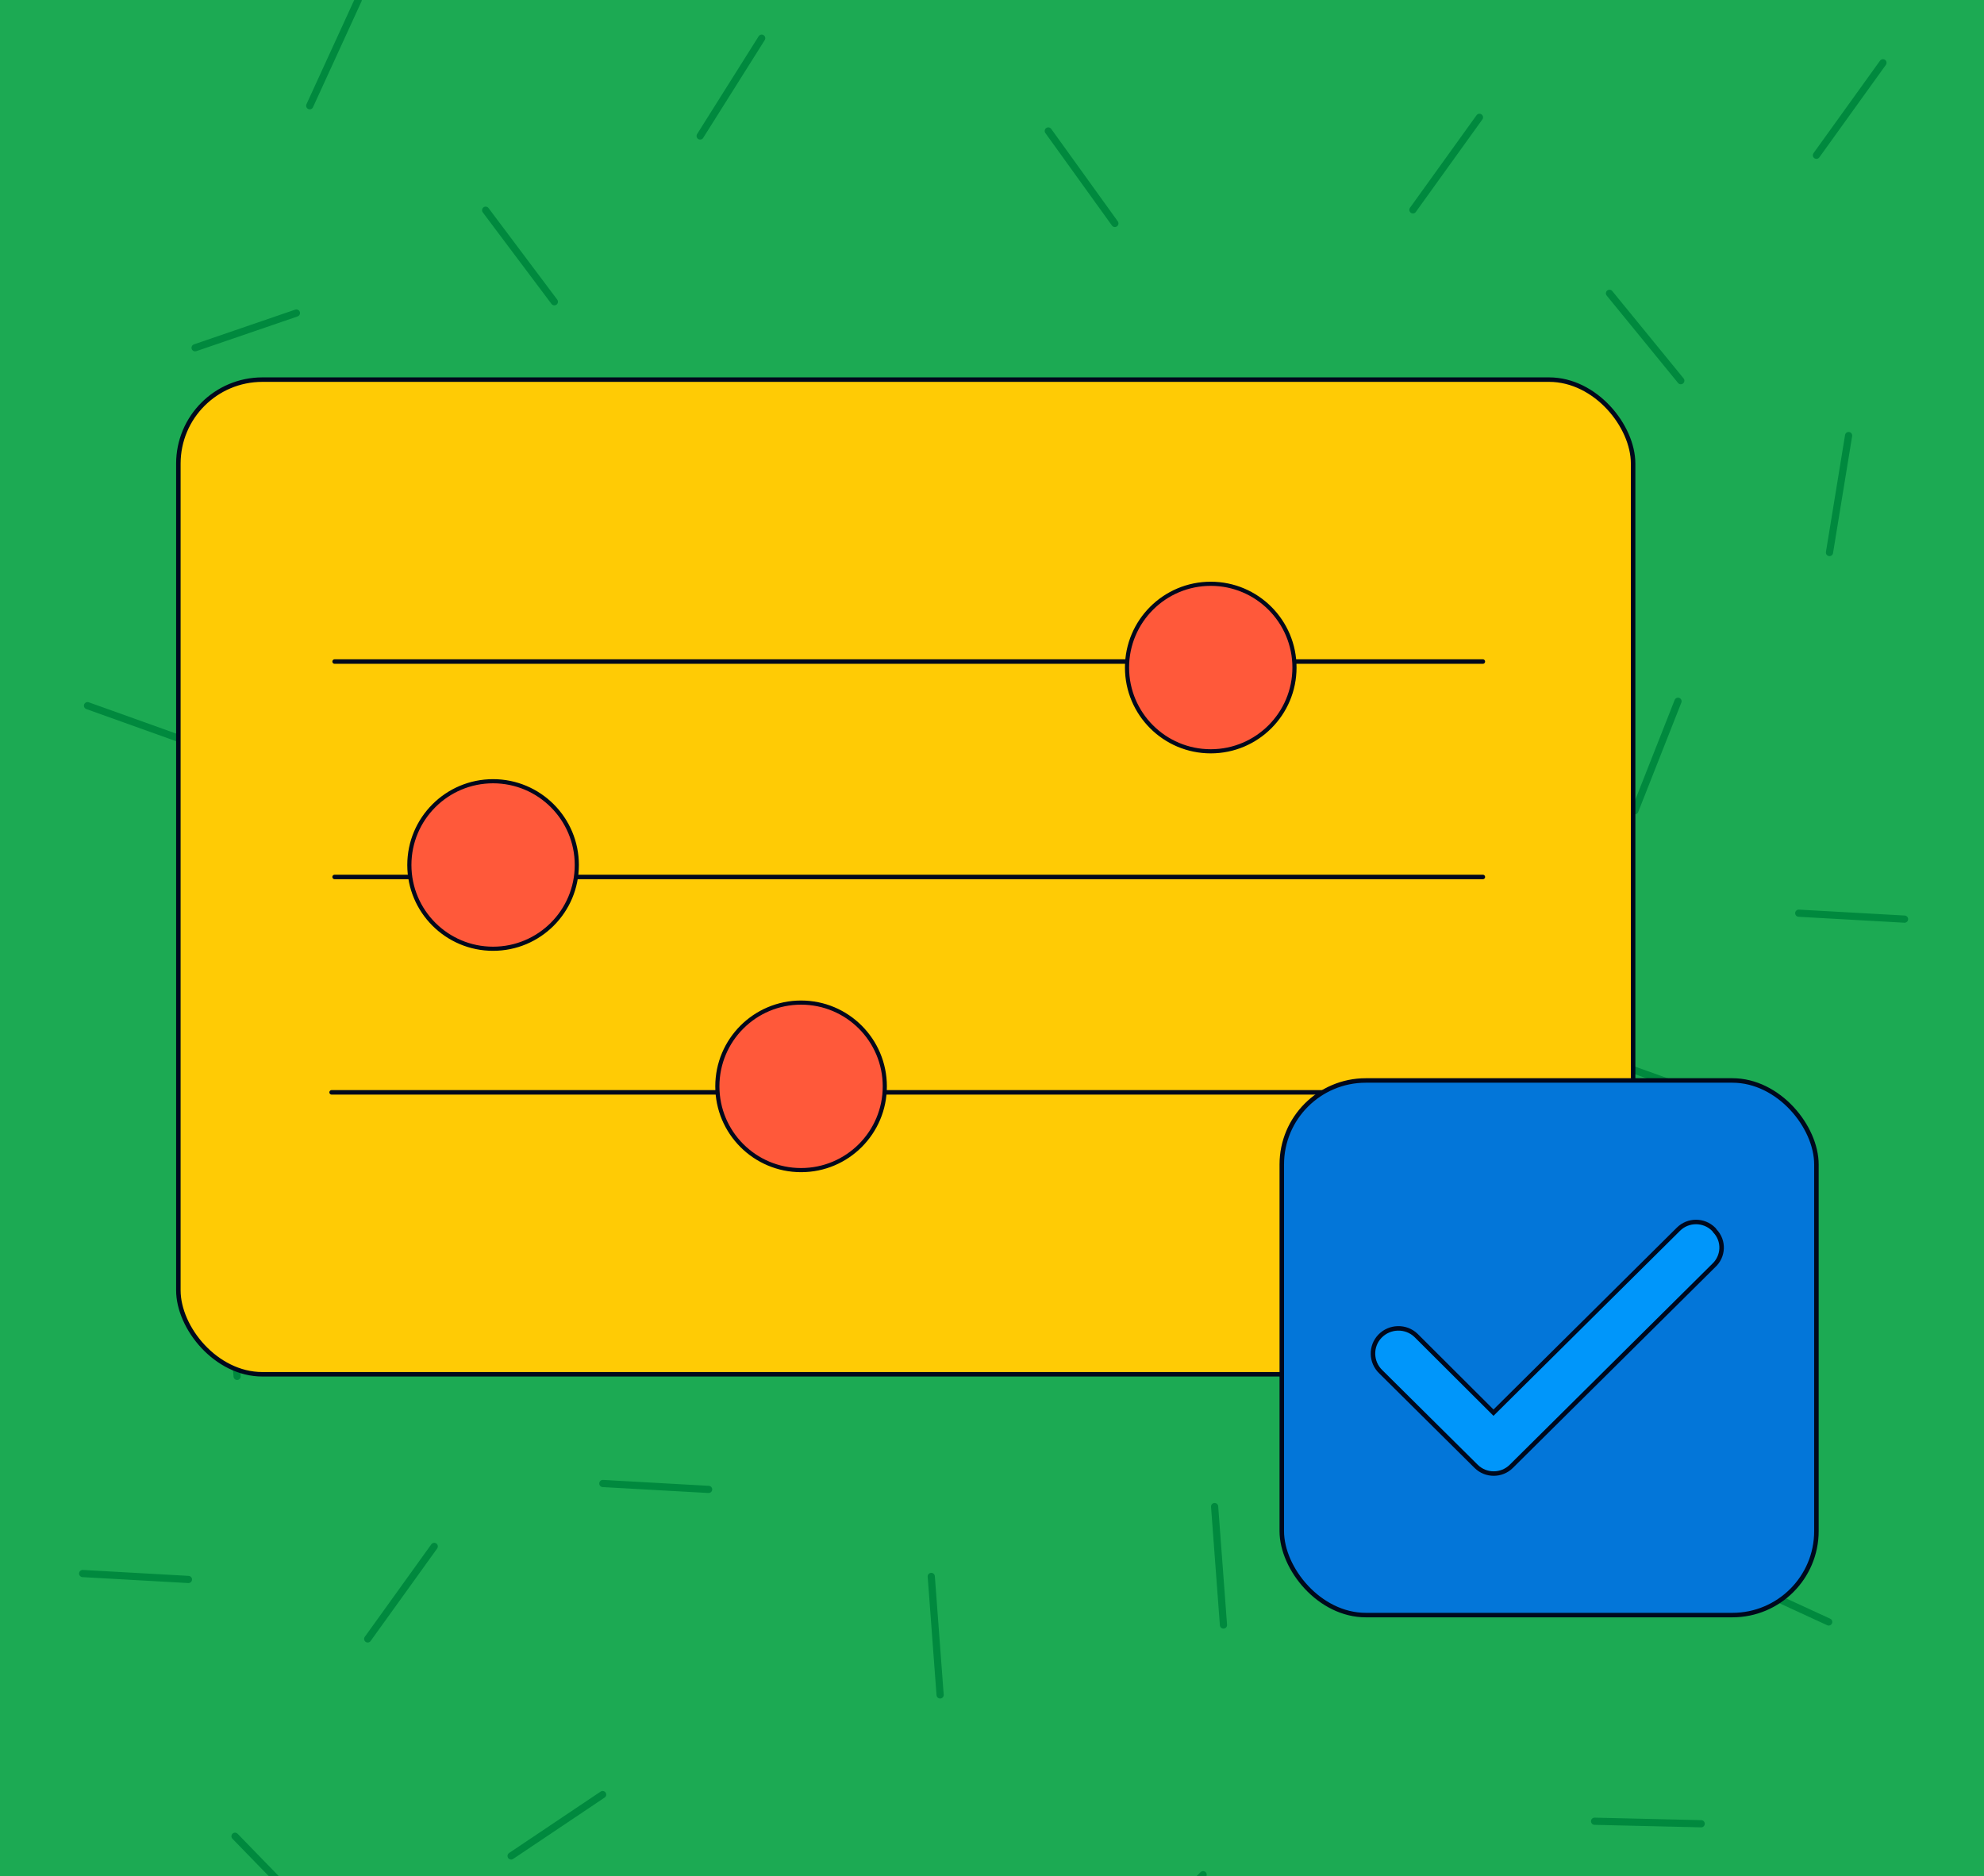
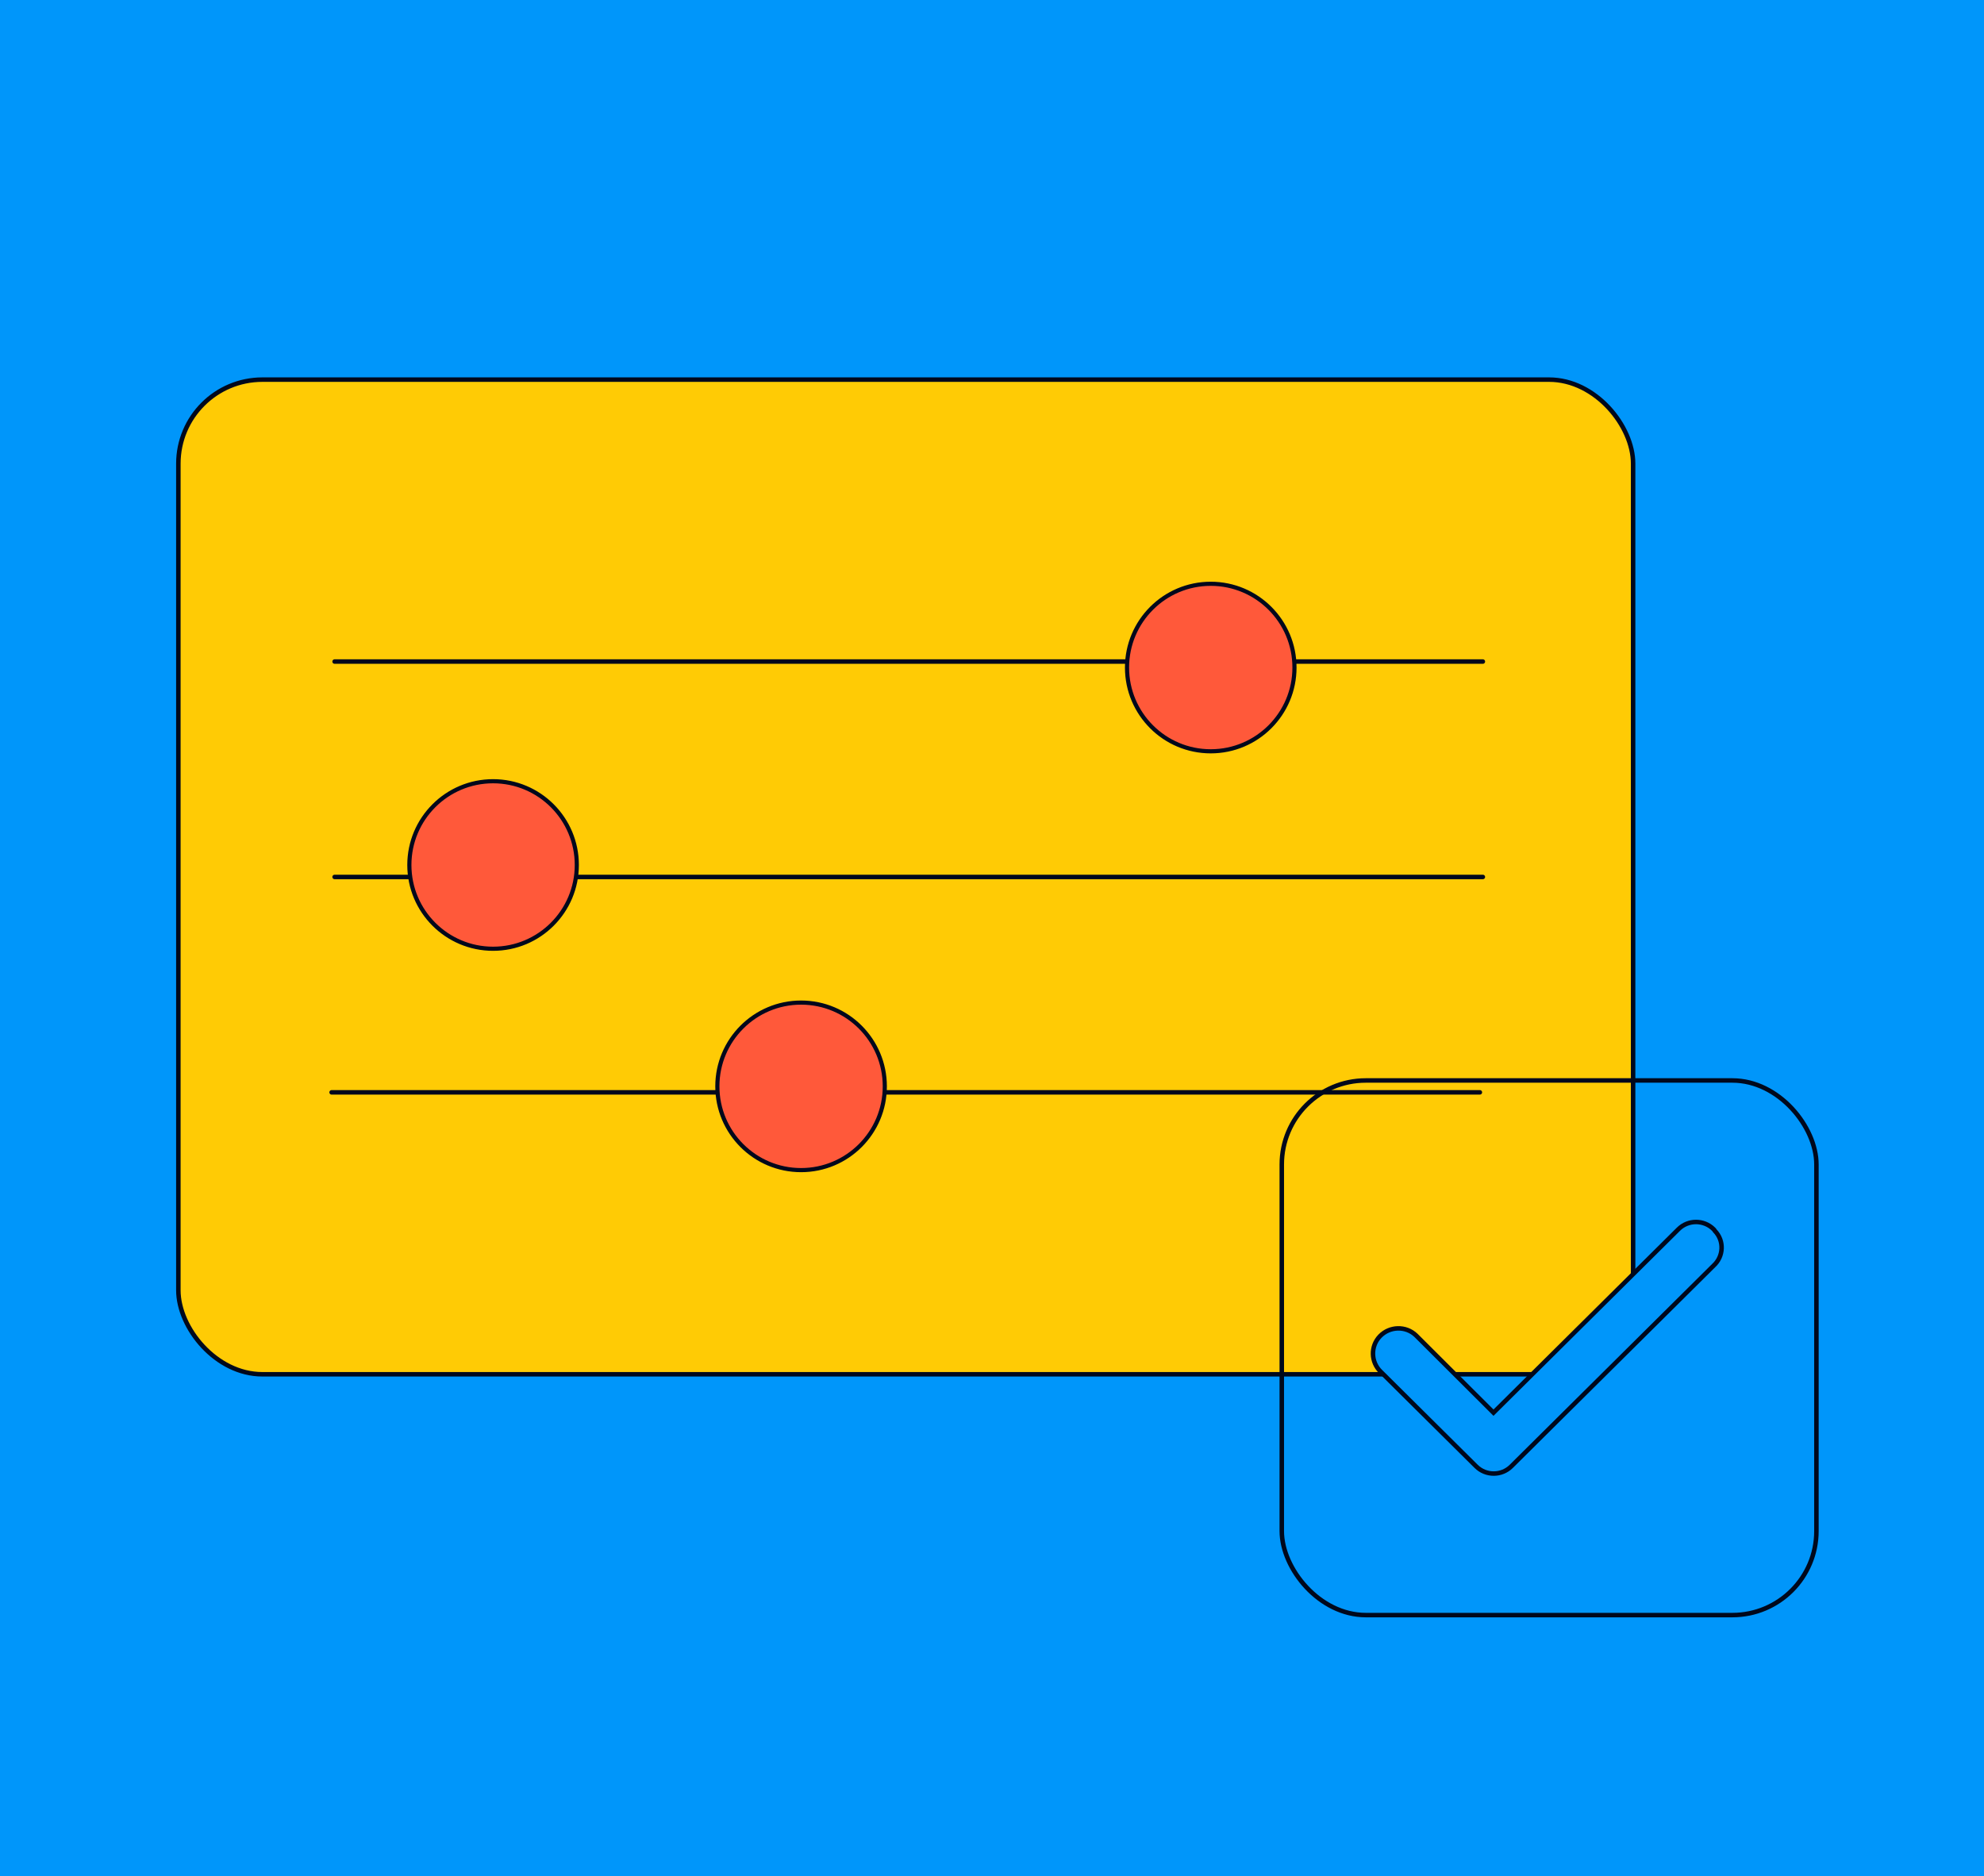
<svg xmlns="http://www.w3.org/2000/svg" width="552" height="522" viewBox="0 0 552 522" fill="none">
  <rect x="0" y="0" width="552" height="522" fill="#333333" stroke="none" />
  <g clip-path="url(#clip0_1746_126407)">
    <rect width="552" height="522" fill="white" />
    <g clip-path="url(#clip1_1746_126407)">
      <rect width="552" height="522" fill="#0096FA" />
      <g clip-path="url(#clip2_1746_126407)">
        <rect width="552" height="522" fill="white" />
        <g clip-path="url(#clip3_1746_126407)">
          <rect width="745" height="522" fill="#1CAA53" />
-           <path d="M65.391 510.914L87.037 533.189" stroke="#00893E" stroke-width="2" stroke-linecap="round" />
          <path d="M142.204 516.398L167.668 499.317" stroke="#00893E" stroke-width="2" stroke-linecap="round" />
          <path d="M447.801 81.613L467.643 105.913" stroke="#00893E" stroke-width="2" stroke-linecap="round" />
          <path d="M473.27 304.402L445.009 294.282" stroke="#00893E" stroke-width="2" stroke-linecap="round" />
          <path d="M413.899 432.738L436.188 410.763" stroke="#00893E" stroke-width="2" stroke-linecap="round" />
          <path d="M312.454 543.582L334.742 521.607" stroke="#00893E" stroke-width="2" stroke-linecap="round" />
          <path d="M300.231 338.848L322.52 316.872" stroke="#00893E" stroke-width="2" stroke-linecap="round" />
          <path d="M237.856 174.484L260.145 152.509" stroke="#00893E" stroke-width="2" stroke-linecap="round" />
          <path d="M443.653 506.734L473.311 507.433" stroke="#00893E" stroke-width="2" stroke-linecap="round" />
          <path d="M110.774 293.773L82.513 283.653" stroke="#00893E" stroke-width="2" stroke-linecap="round" />
          <path d="M52.618 206.465L24.356 196.344" stroke="#00893E" stroke-width="2" stroke-linecap="round" />
          <path d="M158.297 213.039L132.383 229.246" stroke="#00893E" stroke-width="2" stroke-linecap="round" />
          <path d="M98.161 152.953L95.134 186.081" stroke="#00893E" stroke-width="2" stroke-linecap="round" />
          <path d="M135.122 58.492L154.234 83.961" stroke="#00893E" stroke-width="2" stroke-linecap="round" />
          <path d="M211.918 10.629L194.802 37.828" stroke="#00893E" stroke-width="2" stroke-linecap="round" />
          <path d="M466.864 195.117L454.859 225.57" stroke="#00893E" stroke-width="2" stroke-linecap="round" />
          <path d="M311.583 210.074L299.578 240.527" stroke="#00893E" stroke-width="2" stroke-linecap="round" />
          <path d="M406.571 355.449L377.378 349.532" stroke="#00893E" stroke-width="2" stroke-linecap="round" />
          <path d="M245.387 294.355L216.195 288.439" stroke="#00893E" stroke-width="2" stroke-linecap="round" />
          <path d="M350.215 133.883L321.023 127.966" stroke="#00893E" stroke-width="2" stroke-linecap="round" />
          <path d="M394.133 250.391L365.204 257.76" stroke="#00893E" stroke-width="2" stroke-linecap="round" />
          <path d="M423.586 154.672L399.608 174.278" stroke="#00893E" stroke-width="2" stroke-linecap="round" />
          <path d="M120.817 430.266L102.306 456.004" stroke="#00893E" stroke-width="2" stroke-linecap="round" />
          <path d="M337.938 419.176L340.4 452.14" stroke="#00893E" stroke-width="2" stroke-linecap="round" />
          <path d="M259.102 438.625L261.564 471.589" stroke="#00893E" stroke-width="2" stroke-linecap="round" />
          <path d="M63.504 349.996L65.967 382.96" stroke="#00893E" stroke-width="2" stroke-linecap="round" />
          <path d="M146.977 336.328L141.73 368.879" stroke="#00893E" stroke-width="2" stroke-linecap="round" />
          <path d="M197.157 414.41L167.727 412.76" stroke="#00893E" stroke-width="2" stroke-linecap="round" />
          <path d="M529.891 255.734L500.461 254.084" stroke="#00893E" stroke-width="2" stroke-linecap="round" />
          <path d="M52.43 439.465L23 437.814" stroke="#00893E" stroke-width="2" stroke-linecap="round" />
          <path d="M514.329 121.195L509.01 153.732" stroke="#00893E" stroke-width="2" stroke-linecap="round" />
          <path d="M485.153 355.309L479.835 387.845" stroke="#00893E" stroke-width="2" stroke-linecap="round" />
          <path d="M481.528 438.742L508.793 451.288" stroke="#00893E" stroke-width="2" stroke-linecap="round" />
          <path d="M523.887 17.461L505.377 43.199" stroke="#00893E" stroke-width="2" stroke-linecap="round" />
-           <path d="M411.622 32.645L393.111 58.383" stroke="#00893E" stroke-width="2" stroke-linecap="round" />
          <path d="M82.465 87.098L54.284 96.763" stroke="#00893E" stroke-width="2" stroke-linecap="round" />
          <path d="M310.184 62.168L291.661 36.441" stroke="#00893E" stroke-width="2" stroke-linecap="round" />
          <path d="M86.176 29.418L99.653 0.001" stroke="#00893E" stroke-width="2" stroke-linecap="round" />
        </g>
      </g>
    </g>
    <rect x="49.625" y="105.625" width="404.75" height="276.75" rx="23.375" fill="#FFCB05" />
    <path d="M93.094 184.07H412.57" stroke="#00081C" stroke-width="1.25" stroke-linecap="round" stroke-linejoin="round" />
    <path d="M93.094 244H412.57" stroke="#00081C" stroke-width="1.25" stroke-linecap="round" stroke-linejoin="round" />
    <path d="M92.262 303.93H411.738" stroke="#00081C" stroke-width="1.25" stroke-linecap="round" stroke-linejoin="round" />
    <path d="M336.861 209.04C349.726 209.04 360.156 198.606 360.156 185.735C360.156 172.864 349.726 162.43 336.861 162.43C323.995 162.43 313.566 172.864 313.566 185.735C313.566 198.606 323.995 209.04 336.861 209.04Z" fill="#FF593A" stroke="#00081C" stroke-width="1.152" stroke-linecap="round" stroke-linejoin="round" />
    <path d="M137.189 263.978C150.054 263.978 160.484 253.544 160.484 240.673C160.484 227.801 150.054 217.367 137.189 217.367C124.323 217.367 113.894 227.801 113.894 240.673C113.894 253.544 124.323 263.978 137.189 263.978Z" fill="#FF593A" stroke="#00081C" stroke-width="1.152" stroke-linecap="round" stroke-linejoin="round" />
    <path d="M222.881 325.568C235.747 325.568 246.176 315.134 246.176 302.262C246.176 289.391 235.747 278.957 222.881 278.957C210.015 278.957 199.586 289.391 199.586 302.262C199.586 315.134 210.015 325.568 222.881 325.568Z" fill="#FF593A" stroke="#00081C" stroke-width="1.152" stroke-linecap="round" stroke-linejoin="round" />
    <rect x="49.625" y="105.625" width="404.75" height="276.75" rx="23.375" stroke="#00081C" stroke-width="1.25" />
-     <rect x="356.625" y="300.625" width="148.75" height="148.75" rx="23.375" fill="#0376D9" />
    <path d="M476.763 342.009C474.062 339.33 469.685 339.33 466.984 342.009L415.531 393.056L393.958 371.543C391.15 368.863 386.657 368.978 383.956 371.764C381.255 374.549 381.371 379.006 384.179 381.685L410.699 407.991C413.4 410.67 417.777 410.67 420.478 407.991L476.763 352.152C479.571 349.587 479.794 345.246 477.101 342.452C476.986 342.23 476.879 342.116 476.763 342.009Z" fill="#0096FA" stroke="#00081C" stroke-width="1.25" stroke-miterlimit="10" />
    <rect x="356.625" y="300.625" width="148.75" height="148.75" rx="23.375" stroke="#00081C" stroke-width="1.25" />
  </g>
  <defs>
    <clipPath id="clip0_1746_126407">
      <rect width="552" height="522" fill="white" />
    </clipPath>
    <clipPath id="clip1_1746_126407">
      <rect width="552" height="522" fill="white" />
    </clipPath>
    <clipPath id="clip2_1746_126407">
-       <rect width="552" height="522" fill="white" />
-     </clipPath>
+       </clipPath>
    <clipPath id="clip3_1746_126407">
      <rect width="745" height="522" fill="white" />
    </clipPath>
  </defs>
</svg>